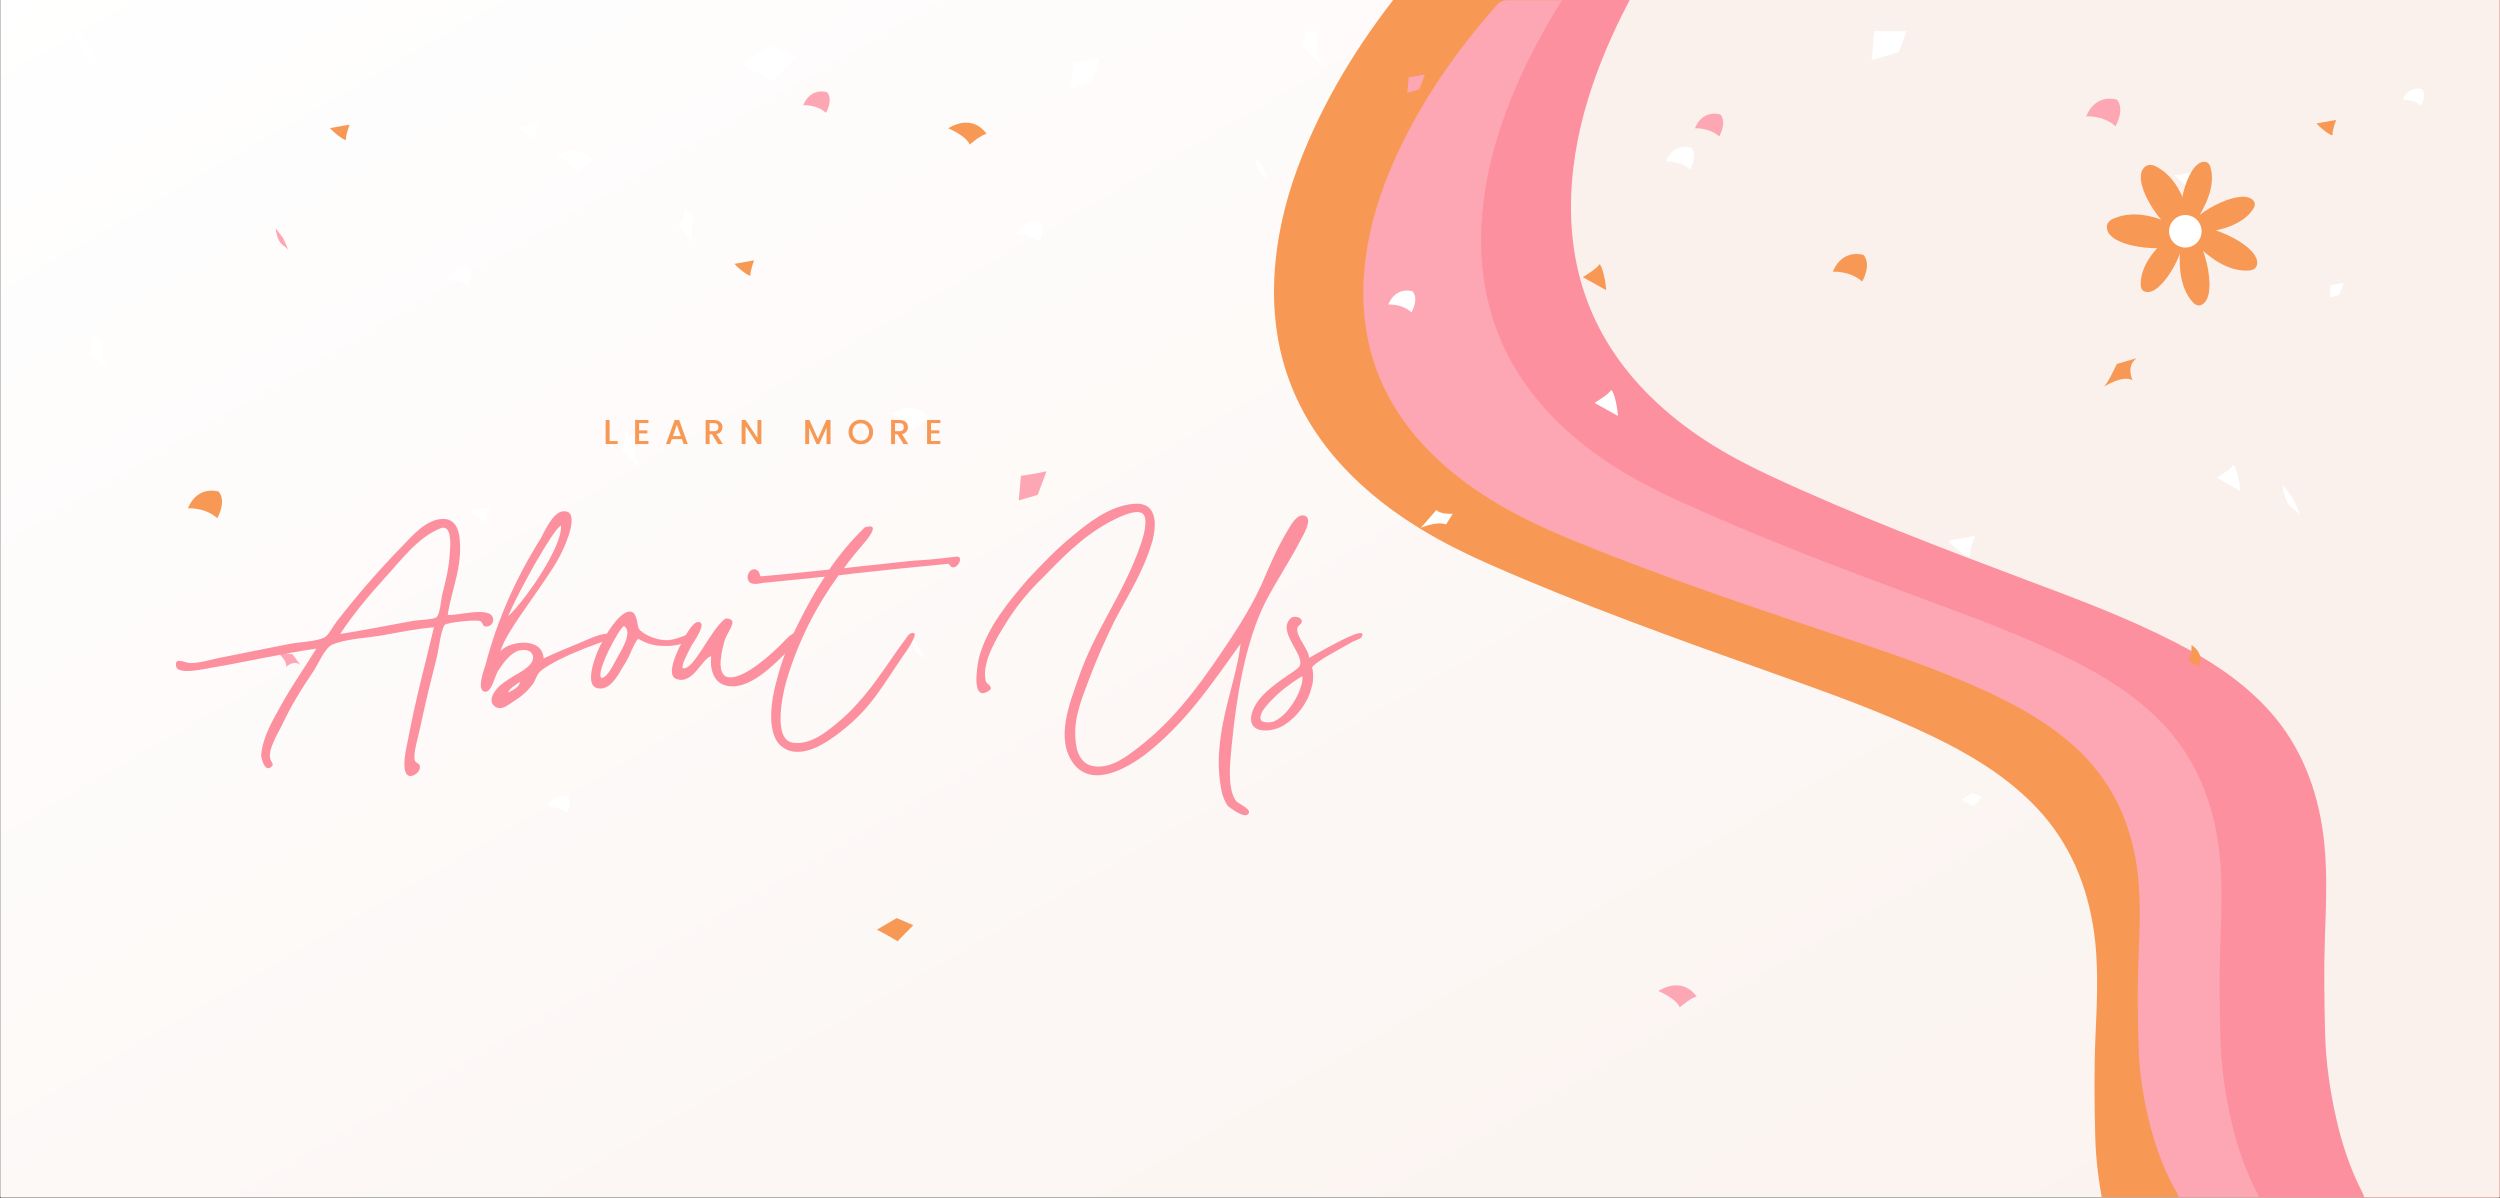
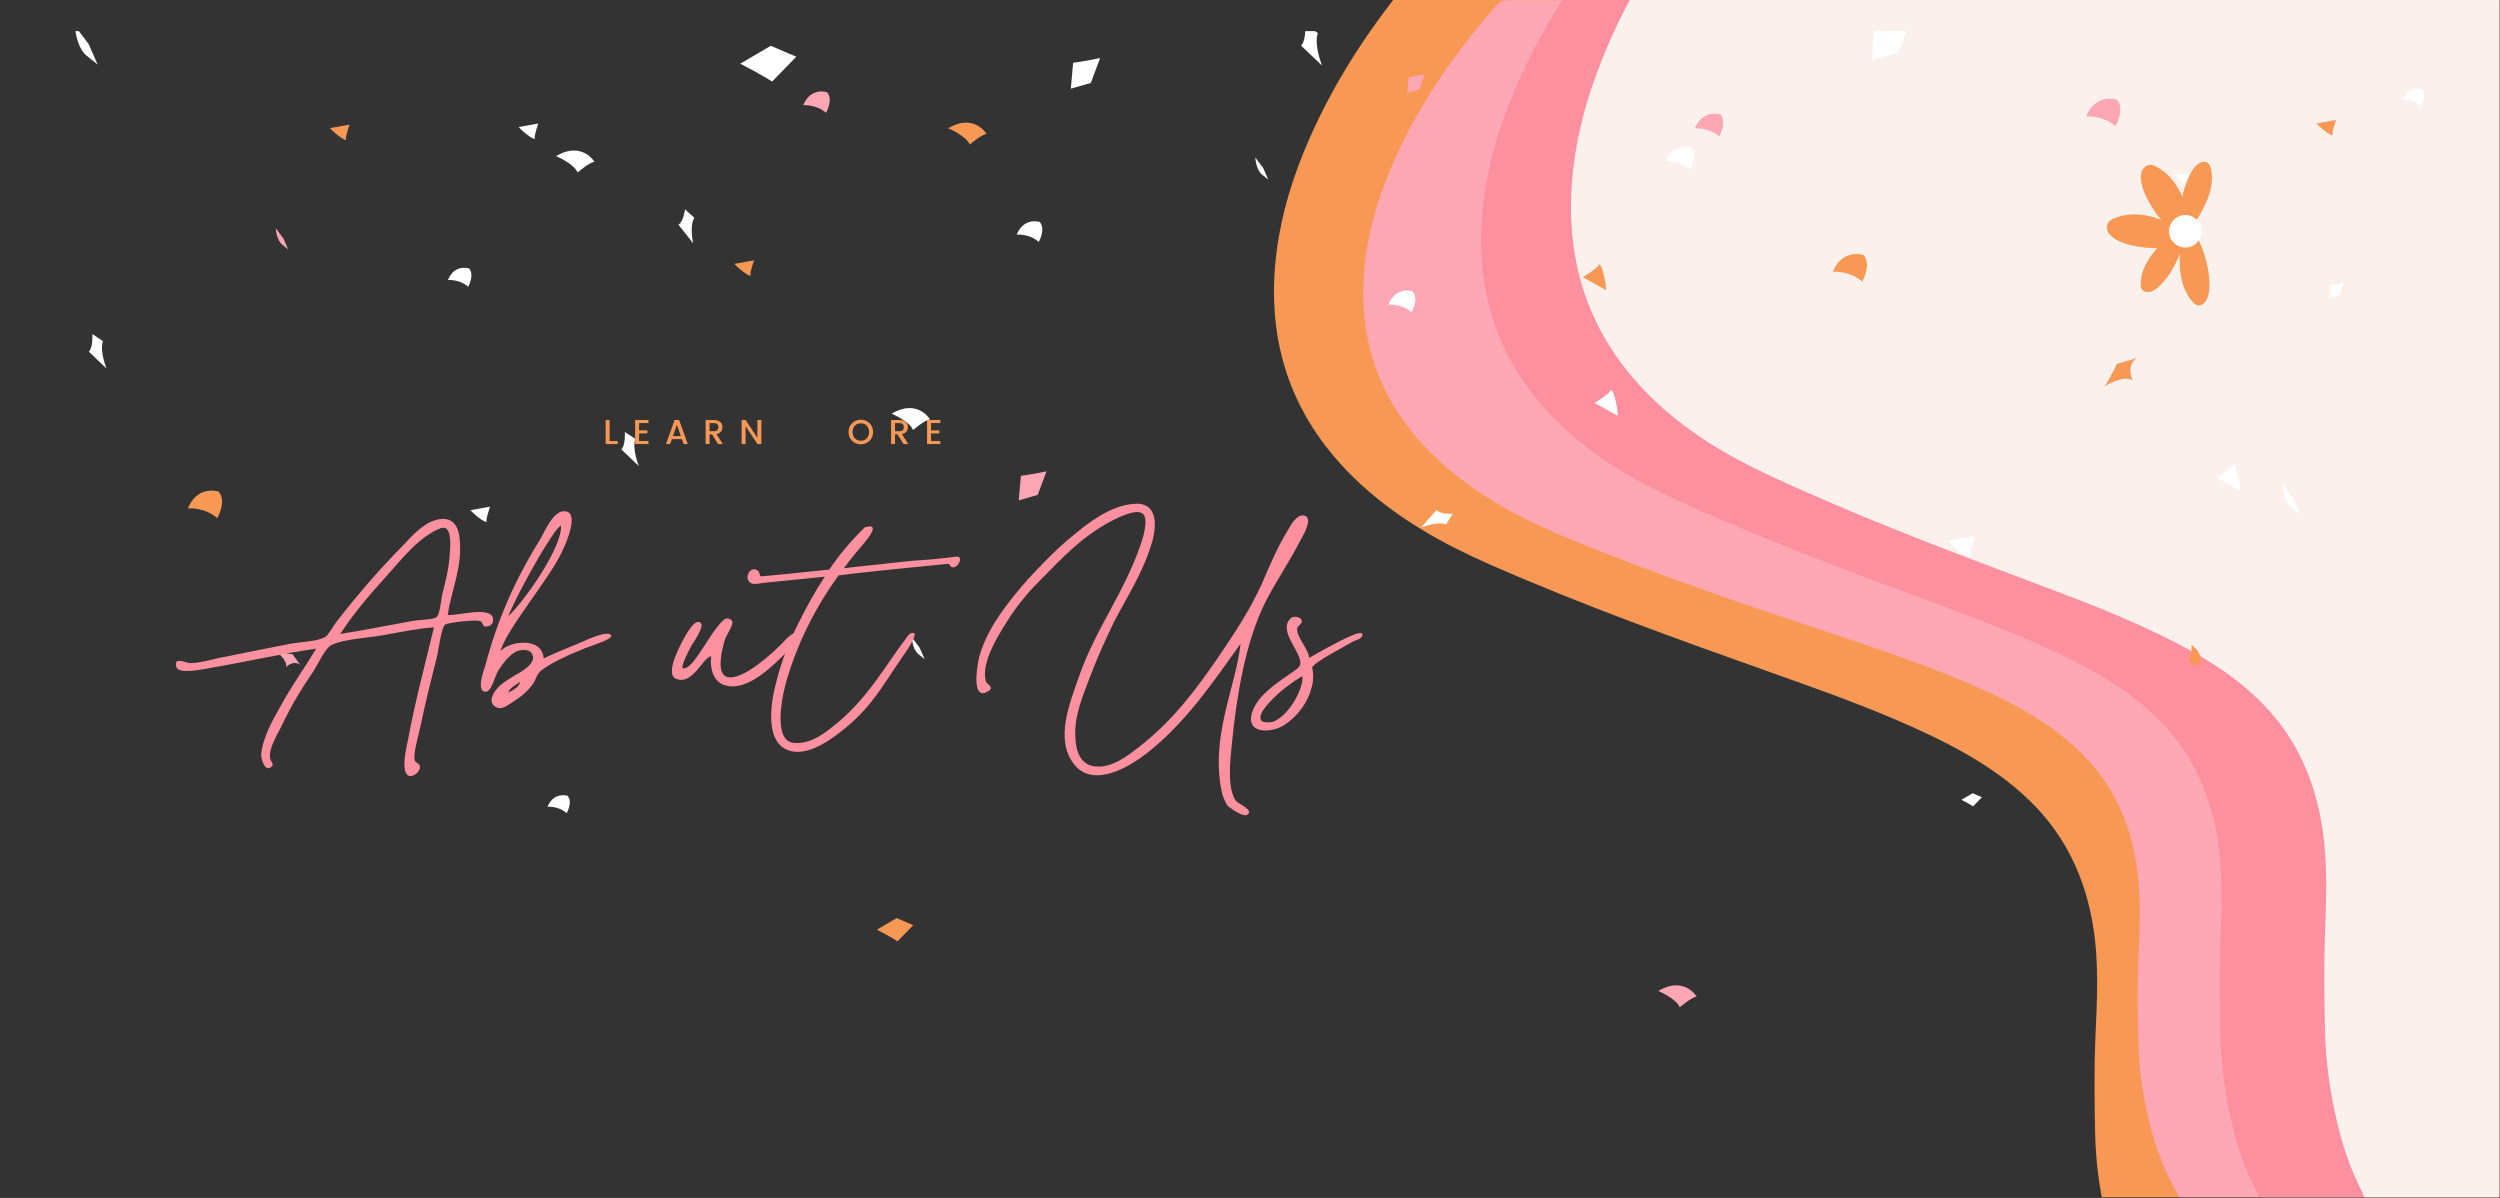
<svg xmlns="http://www.w3.org/2000/svg" width="2400" zoomAndPan="magnify" viewBox="0 0 1800 862.5" height="1150" preserveAspectRatio="xMidYMid meet" version="1.0">
  <rect x="0" y="0" width="1800" height="862.5" fill="#333333" stroke="none" />
  <defs>
    <g />
    <clipPath id="948cc96a25">
-       <path d="M 0.52 0 L 1799.477 0 L 1799.477 862 L 0.52 862 Z M 0.52 0 " clip-rule="nonzero" />
-     </clipPath>
+       </clipPath>
    <linearGradient x1="0.023" gradientTransform="matrix(1845.43, 0, 0, 1038.148, -22.809, -34.712)" y1="0.023" x2="0.926" gradientUnits="userSpaceOnUse" y2="0.926" id="4452f41889">
      <stop stop-opacity="1" stop-color="rgb(99.953%, 99.872%, 99.835%)" offset="0" />
      <stop stop-opacity="1" stop-color="rgb(99.924%, 99.794%, 99.734%)" offset="0.031" />
      <stop stop-opacity="1" stop-color="rgb(99.867%, 99.64%, 99.535%)" offset="0.062" />
      <stop stop-opacity="1" stop-color="rgb(99.811%, 99.484%, 99.335%)" offset="0.094" />
      <stop stop-opacity="1" stop-color="rgb(99.754%, 99.329%, 99.135%)" offset="0.125" />
      <stop stop-opacity="1" stop-color="rgb(99.698%, 99.174%, 98.933%)" offset="0.156" />
      <stop stop-opacity="1" stop-color="rgb(99.641%, 99.019%, 98.734%)" offset="0.188" />
      <stop stop-opacity="1" stop-color="rgb(99.586%, 98.863%, 98.534%)" offset="0.219" />
      <stop stop-opacity="1" stop-color="rgb(99.53%, 98.709%, 98.334%)" offset="0.25" />
      <stop stop-opacity="1" stop-color="rgb(99.474%, 98.553%, 98.132%)" offset="0.281" />
      <stop stop-opacity="1" stop-color="rgb(99.417%, 98.398%, 97.932%)" offset="0.312" />
      <stop stop-opacity="1" stop-color="rgb(99.361%, 98.244%, 97.733%)" offset="0.344" />
      <stop stop-opacity="1" stop-color="rgb(99.304%, 98.088%, 97.533%)" offset="0.375" />
      <stop stop-opacity="1" stop-color="rgb(99.248%, 97.932%, 97.331%)" offset="0.406" />
      <stop stop-opacity="1" stop-color="rgb(99.191%, 97.778%, 97.131%)" offset="0.438" />
      <stop stop-opacity="1" stop-color="rgb(99.135%, 97.623%, 96.931%)" offset="0.46" />
      <stop stop-opacity="1" stop-color="rgb(99.107%, 97.545%, 96.832%)" offset="0.469" />
      <stop stop-opacity="1" stop-color="rgb(99.078%, 97.467%, 96.732%)" offset="0.5" />
      <stop stop-opacity="1" stop-color="rgb(99.022%, 97.313%, 96.53%)" offset="0.531" />
      <stop stop-opacity="1" stop-color="rgb(98.965%, 97.157%, 96.33%)" offset="0.54" />
      <stop stop-opacity="1" stop-color="rgb(98.938%, 97.079%, 96.231%)" offset="0.562" />
      <stop stop-opacity="1" stop-color="rgb(98.909%, 97.002%, 96.13%)" offset="0.594" />
      <stop stop-opacity="1" stop-color="rgb(98.853%, 96.848%, 95.93%)" offset="0.625" />
      <stop stop-opacity="1" stop-color="rgb(98.796%, 96.692%, 95.729%)" offset="0.656" />
      <stop stop-opacity="1" stop-color="rgb(98.74%, 96.536%, 95.529%)" offset="0.688" />
      <stop stop-opacity="1" stop-color="rgb(98.683%, 96.382%, 95.329%)" offset="0.719" />
      <stop stop-opacity="1" stop-color="rgb(98.627%, 96.227%, 95.129%)" offset="0.75" />
      <stop stop-opacity="1" stop-color="rgb(98.57%, 96.071%, 94.93%)" offset="0.781" />
      <stop stop-opacity="1" stop-color="rgb(98.514%, 95.917%, 94.728%)" offset="0.812" />
      <stop stop-opacity="1" stop-color="rgb(98.457%, 95.761%, 94.528%)" offset="0.844" />
      <stop stop-opacity="1" stop-color="rgb(98.401%, 95.605%, 94.328%)" offset="0.875" />
      <stop stop-opacity="1" stop-color="rgb(98.344%, 95.451%, 94.128%)" offset="0.906" />
      <stop stop-opacity="1" stop-color="rgb(98.288%, 95.296%, 93.927%)" offset="0.938" />
      <stop stop-opacity="1" stop-color="rgb(98.232%, 95.14%, 93.727%)" offset="0.969" />
      <stop stop-opacity="1" stop-color="rgb(98.175%, 94.986%, 93.527%)" offset="1" />
    </linearGradient>
    <clipPath id="9208150b3f">
      <path d="M 917 0 L 1799.477 0 L 1799.477 862 L 917 862 Z M 917 0 " clip-rule="nonzero" />
    </clipPath>
    <clipPath id="01b84b9ac2">
      <path d="M 981 0 L 1799.477 0 L 1799.477 862 L 981 862 Z M 981 0 " clip-rule="nonzero" />
    </clipPath>
    <clipPath id="2d3ff7505b">
      <path d="M 1066 0 L 1799.477 0 L 1799.477 862 L 1066 862 Z M 1066 0 " clip-rule="nonzero" />
    </clipPath>
    <clipPath id="4397d59163">
      <path d="M 1131 0 L 1799.477 0 L 1799.477 862 L 1131 862 Z M 1131 0 " clip-rule="nonzero" />
    </clipPath>
    <clipPath id="7b9d333193">
      <path d="M 1193 709 L 1222 709 L 1222 725.762 L 1193 725.762 Z M 1193 709 " clip-rule="nonzero" />
    </clipPath>
    <clipPath id="30677d066a">
      <path d="M 54.312 22 L 71 22 L 71 47 L 54.312 47 Z M 54.312 22 " clip-rule="nonzero" />
    </clipPath>
    <clipPath id="3298cadb6d">
      <path d="M 1729 63 L 1745.332 63 L 1745.332 77 L 1729 77 Z M 1729 63 " clip-rule="nonzero" />
    </clipPath>
  </defs>
  <g clip-path="url(#948cc96a25)">
    <path fill="#ffffff" d="M 0.52 0 L 1799.477 0 L 1799.477 869.496 L 0.52 869.496 Z M 0.52 0 " fill-opacity="1" fill-rule="nonzero" />
    <path fill="#ffffff" d="M 0.52 0 L 1799.477 0 L 1799.477 862 L 0.52 862 Z M 0.52 0 " fill-opacity="1" fill-rule="nonzero" />
    <path fill="#ffffff" d="M 0.52 0 L 1799.477 0 L 1799.477 862 L 0.52 862 Z M 0.52 0 " fill-opacity="1" fill-rule="nonzero" />
    <path fill="url(#4452f41889)" d="M 0.52 0 L 0.52 862 L 1799.477 862 L 1799.477 0 Z M 0.52 0 " fill-rule="nonzero" />
  </g>
  <g clip-path="url(#9208150b3f)">
    <path fill="#f79955" d="M 2222.973 -19.82 L 2218.398 940.953 L 1538.762 937.715 C 1538.391 936.711 1538.129 935.633 1537.609 934.703 C 1528.203 917.637 1521.66 899.375 1517.125 880.297 C 1512.18 859.621 1509.02 838.609 1508.535 817.301 C 1508.016 794.094 1507.715 770.812 1508.684 747.645 C 1509.836 720.496 1511.434 693.461 1506.973 666.5 C 1501.246 631.727 1487.008 601.715 1462.355 577.469 C 1441.461 556.902 1416.922 542.438 1391.152 530.051 C 1353.637 511.98 1314.559 498.219 1275.559 484.348 C 1207.367 460.137 1139.25 435.703 1072.77 406.473 C 1038.789 391.523 1006.516 373.598 978.703 347.715 C 930.887 303.199 910.586 247.715 919.211 180.848 C 922.781 153.105 931.035 126.777 942.117 101.375 C 961.785 56.082 988.816 15.953 1020.195 -21.086 C 1022.801 -24.172 1025.328 -25.398 1029.23 -25.398 C 1425.176 -23.43 1821.117 -21.531 2217.059 -19.637 C 2219.031 -19.637 2221 -19.746 2222.973 -19.82 Z M 2222.973 -19.82 " fill-opacity="1" fill-rule="nonzero" />
  </g>
  <g clip-path="url(#01b84b9ac2)">
    <path fill="#fea7b4" d="M 2207.316 0 L 2207.316 862 L 1568.77 862 C 1568.395 861.109 1568.172 860.141 1567.691 859.324 C 1558.766 844.039 1552.559 827.676 1548.168 810.566 C 1543.449 792.047 1540.363 773.191 1539.805 754.078 C 1539.211 733.254 1538.836 712.391 1539.656 691.562 C 1540.621 667.203 1541.996 642.957 1537.684 618.785 C 1532.145 587.582 1518.648 560.734 1495.371 539.125 C 1475.629 520.754 1452.504 507.887 1428.262 496.879 C 1392.938 480.816 1356.164 468.652 1319.43 456.383 C 1255.258 434.961 1191.156 413.316 1128.543 387.395 C 1096.566 374.121 1066.152 358.164 1039.902 335.07 C 994.801 295.391 975.469 245.668 983.277 185.648 C 986.512 160.766 994.168 137.078 1004.434 114.281 C 1022.762 73.559 1047.973 37.449 1077.27 4.09 C 1079.688 1.301 1082.066 0.188 1085.746 0.188 C 1457.746 0.262 1829.742 0.262 2201.742 0.262 C 2203.602 0.262 2205.457 0.148 2207.281 0.074 Z M 2207.316 0 " fill-opacity="1" fill-rule="nonzero" />
  </g>
  <g clip-path="url(#2d3ff7505b)">
    <path fill="#fd909e" d="M 2235.168 -50.242 L 2235.168 862 L 1626.289 862 C 1625.953 861.035 1625.691 860.027 1625.246 859.137 C 1616.73 842.996 1610.82 825.668 1606.656 807.555 C 1602.156 787.957 1599.219 767.988 1598.699 747.758 C 1598.141 725.703 1597.77 703.613 1598.551 681.598 C 1599.441 655.824 1600.781 630.129 1596.691 604.543 C 1591.41 571.555 1578.508 543.105 1556.348 520.234 C 1537.535 500.82 1515.488 487.176 1492.359 475.535 C 1458.676 458.539 1423.613 445.633 1388.59 432.691 C 1327.387 410.008 1266.262 387.137 1206.586 359.691 C 1176.098 345.672 1147.098 328.75 1122.035 304.316 C 1079.016 262.332 1060.574 209.707 1068.012 146.188 C 1071.098 119.824 1078.387 94.793 1088.164 70.66 C 1105.641 27.559 1129.656 -10.637 1157.617 -45.965 C 1159.922 -48.902 1162.191 -50.094 1165.688 -50.094 C 1520.395 -50.02 1875.105 -50.02 2229.812 -50.02 C 2231.559 -50.02 2233.344 -50.168 2235.094 -50.242 Z M 2235.168 -50.242 " fill-opacity="1" fill-rule="nonzero" />
  </g>
  <g clip-path="url(#4397d59163)">
    <path fill="#faf1ed" d="M 2323.359 -81.852 L 2323.359 862 L 1702.211 862 C 1701.875 860.996 1701.617 859.953 1701.133 859.062 C 1692.469 842.328 1686.41 824.441 1682.172 805.695 C 1677.559 785.391 1674.586 764.75 1674.066 743.852 C 1673.508 721.055 1673.137 698.184 1673.918 675.422 C 1674.848 648.758 1676.184 622.168 1672.02 595.727 C 1666.629 561.59 1653.504 532.172 1630.859 508.484 C 1611.676 488.402 1589.18 474.305 1565.609 462.219 C 1531.254 444.629 1495.484 431.277 1459.754 417.891 C 1397.324 394.426 1334.973 370.734 1274.07 342.359 C 1242.949 327.855 1213.391 310.379 1187.848 285.051 C 1143.973 241.578 1125.16 187.172 1132.746 121.422 C 1135.906 94.164 1143.34 68.242 1153.305 43.25 C 1171.113 -1.34 1195.656 -40.871 1224.137 -77.426 C 1226.516 -80.477 1228.82 -81.703 1232.391 -81.703 C 1594.273 -81.629 1956.121 -81.629 2318.008 -81.629 C 2319.793 -81.629 2321.613 -81.777 2323.398 -81.852 Z M 2323.359 -81.852 " fill-opacity="1" fill-rule="nonzero" />
  </g>
  <g clip-path="url(#7b9d333193)">
    <path fill="#fea7b4" d="M 1193.922 713.48 C 1193.922 713.48 1207.066 719.031 1209.414 725.258 C 1209.414 725.258 1218.32 717.633 1221.613 717.633 C 1221.613 717.633 1212.684 702.402 1193.922 713.48 Z M 1193.922 713.48 " fill-opacity="1" fill-rule="nonzero" />
  </g>
  <path fill="#f79955" d="M 1524.098 262.059 C 1516.949 277.105 1514.875 278.461 1514.875 278.461 C 1514.875 278.461 1528.312 269.641 1535.484 273.812 C 1535.484 273.812 1530.41 263.816 1538.348 257.883 Z M 1524.098 262.059 " fill-opacity="1" fill-rule="nonzero" />
  <path fill="#ffffff" d="M 66.492 240.535 C 66.492 240.535 67.121 250.055 63.965 253.238 L 76.66 265.309 C 76.66 265.309 71.586 252.605 74.113 245.609 Z M 66.492 240.535 " fill-opacity="1" fill-rule="nonzero" />
  <path fill="#ffffff" d="M 408.664 572.988 C 408.664 572.988 398.832 569.715 394.23 580.859 C 394.23 580.859 402.102 580.207 408.012 585.441 C 408.012 585.441 412.586 577.566 408.664 572.988 Z M 408.664 572.988 " fill-opacity="1" fill-rule="nonzero" />
  <path fill="#ffffff" d="M 337.723 193.289 C 337.723 193.289 327.328 189.816 322.5 201.594 C 322.5 201.594 330.801 200.891 337.047 206.441 C 337.047 206.441 341.895 198.141 337.746 193.289 Z M 337.723 193.289 " fill-opacity="1" fill-rule="nonzero" />
  <path fill="#fea7b4" d="M 753.496 339.355 C 741.207 341.949 735.051 342.559 735.051 342.559 L 733.496 360.27 L 747.16 356.324 L 753.477 339.355 Z M 753.496 339.355 " fill-opacity="1" fill-rule="nonzero" />
  <path fill="#ffffff" d="M 1412.203 575.852 C 1417.953 578.809 1420.594 580.566 1420.594 580.566 L 1426.973 574.023 L 1420.254 571.137 Z M 1412.203 575.852 " fill-opacity="1" fill-rule="nonzero" />
  <path fill="#ffffff" d="M 641.922 297.844 C 641.922 297.844 655.066 303.391 657.414 309.621 C 657.414 309.621 666.344 301.992 669.613 301.992 C 669.613 301.992 660.684 286.742 641.922 297.844 Z M 641.922 297.844 " fill-opacity="1" fill-rule="nonzero" />
  <path fill="#f79955" d="M 237.578 92.234 L 251.672 89.707 C 251.672 89.707 248.648 98.281 249.145 100.289 C 249.641 102.297 242.086 97.266 237.555 92.234 Z M 237.578 92.234 " fill-opacity="1" fill-rule="nonzero" />
  <path fill="#ffffff" d="M 1045.926 369.906 C 1045.926 369.906 1037.109 370.469 1034.223 367.219 L 1022.969 380.012 C 1022.969 380.012 1034.742 374.961 1041.191 377.598 L 1045.949 369.906 Z M 1045.926 369.906 " fill-opacity="1" fill-rule="nonzero" />
  <path fill="#ffffff" d="M 1402.531 389.375 L 1421.922 385.902 C 1421.922 385.902 1417.773 397.68 1418.473 400.453 C 1419.172 403.23 1408.777 396.305 1402.551 389.375 Z M 1402.531 389.375 " fill-opacity="1" fill-rule="nonzero" />
  <path fill="#fea7b4" d="M 1524.164 71.723 C 1524.164 71.723 1509.055 66.691 1502.02 83.816 C 1502.02 83.816 1514.105 82.801 1523.172 90.879 C 1523.172 90.879 1530.207 78.785 1524.188 71.723 Z M 1524.164 71.723 " fill-opacity="1" fill-rule="nonzero" />
  <path fill="#ffffff" d="M 1164.875 299.445 L 1148.055 290.082 C 1148.055 290.082 1158.473 283.742 1159.668 281.215 C 1160.863 278.688 1164.449 290.352 1164.875 299.445 Z M 1164.875 299.445 " fill-opacity="1" fill-rule="nonzero" />
  <path fill="#ffffff" d="M 792.082 41.785 C 779.113 44.516 772.645 45.168 772.645 45.168 L 770.996 63.852 L 785.406 59.699 L 792.082 41.809 Z M 792.082 41.785 " fill-opacity="1" fill-rule="nonzero" />
  <path fill="#ffffff" d="M 1643.453 348.898 C 1643.453 348.898 1644.016 360.676 1650.016 365.484 L 1656.035 370.312 L 1651.121 359.074 Z M 1643.453 348.898 " fill-opacity="1" fill-rule="nonzero" />
  <path fill="#fea7b4" d="M 198.566 164.434 C 198.566 164.434 198.949 172.758 203.211 176.164 L 207.473 179.57 L 204 171.629 L 198.59 164.434 Z M 198.566 164.434 " fill-opacity="1" fill-rule="nonzero" />
  <path fill="#ffffff" d="M 338.738 367.312 L 352.832 364.785 C 352.832 364.785 349.809 373.355 350.305 375.367 C 350.801 377.375 343.246 372.344 338.715 367.312 Z M 338.738 367.312 " fill-opacity="1" fill-rule="nonzero" />
  <path fill="#f79955" d="M 1341.781 183.566 C 1341.781 183.566 1326.672 178.535 1319.613 195.656 C 1319.613 195.656 1331.699 194.645 1340.766 202.719 C 1340.766 202.719 1347.824 190.625 1341.781 183.566 Z M 1341.781 183.566 " fill-opacity="1" fill-rule="nonzero" />
  <path fill="#ffffff" d="M 1217.711 106.223 C 1217.711 106.223 1205.195 102.047 1199.355 116.238 C 1199.355 116.238 1209.367 115.406 1216.875 122.082 C 1216.875 122.082 1222.715 112.066 1217.711 106.223 Z M 1217.711 106.223 " fill-opacity="1" fill-rule="nonzero" />
  <path fill="#ffffff" d="M 903.816 113.418 C 903.816 113.418 904.223 122.172 908.688 125.738 L 913.152 129.324 L 909.5 120.977 Z M 903.816 113.418 " fill-opacity="1" fill-rule="nonzero" />
  <path fill="#ffffff" d="M 400.344 112.402 C 400.344 112.402 413.488 117.953 415.836 124.18 C 415.836 124.18 424.742 116.555 428.035 116.555 C 428.035 116.555 419.105 101.324 400.344 112.402 Z M 400.344 112.402 " fill-opacity="1" fill-rule="nonzero" />
  <path fill="#ffffff" d="M 1349.469 22.426 L 1347.645 43.227 L 1366.992 37.656 L 1372.672 22.426 Z M 1349.469 22.426 " fill-opacity="1" fill-rule="nonzero" />
  <path fill="#f79955" d="M 528.809 189.973 L 542.902 187.445 C 542.902 187.445 539.883 196.02 540.379 198.027 C 540.875 200.035 533.32 195.004 528.789 189.973 Z M 528.809 189.973 " fill-opacity="1" fill-rule="nonzero" />
  <path fill="#ffffff" d="M 748.648 159.828 C 748.648 159.828 737.328 156.062 732.031 168.898 C 732.031 168.898 741.094 168.133 747.883 174.18 C 747.883 174.18 753.16 165.109 748.625 159.828 Z M 748.648 159.828 " fill-opacity="1" fill-rule="nonzero" />
  <path fill="#f79955" d="M 157.434 353.93 C 157.434 353.93 142.328 348.898 135.27 366.023 C 135.27 366.023 147.355 365.008 156.422 373.086 C 156.422 373.086 163.48 360.992 157.434 353.93 Z M 157.434 353.93 " fill-opacity="1" fill-rule="nonzero" />
  <path fill="#ffffff" d="M 533.004 45.844 C 548.676 53.945 555.914 58.73 555.914 58.73 L 573.324 40.836 L 554.945 32.984 Z M 533.004 45.844 " fill-opacity="1" fill-rule="nonzero" />
  <path fill="#ffffff" d="M 1612.875 353.391 L 1596.055 344.027 C 1596.055 344.027 1606.473 337.688 1607.668 335.16 C 1608.863 332.633 1612.445 344.297 1612.875 353.391 Z M 1612.875 353.391 " fill-opacity="1" fill-rule="nonzero" />
  <path fill="#ffffff" d="M 373.465 91.465 L 387.559 88.938 C 387.559 88.938 384.535 97.512 385.031 99.52 C 385.527 101.527 377.973 96.496 373.441 91.465 Z M 373.465 91.465 " fill-opacity="1" fill-rule="nonzero" />
  <g clip-path="url(#30677d066a)">
    <path fill="#ffffff" d="M 56.816 22.426 L 54.312 22.426 C 55.059 27.414 57.109 35.895 62.453 40.184 L 70.301 46.453 L 63.875 31.789 Z M 56.816 22.426 " fill-opacity="1" fill-rule="nonzero" />
  </g>
  <path fill="#ffffff" d="M 449.887 310.996 C 449.887 310.996 450.516 320.449 447.359 323.586 L 459.941 335.543 C 459.941 335.543 454.914 322.953 457.418 316.027 L 449.863 310.996 Z M 449.887 310.996 " fill-opacity="1" fill-rule="nonzero" />
  <path fill="#ffffff" d="M 1565.746 126.281 L 1579.84 123.754 C 1579.84 123.754 1576.816 132.328 1577.316 134.336 C 1577.809 136.344 1570.277 131.312 1565.723 126.281 Z M 1565.746 126.281 " fill-opacity="1" fill-rule="nonzero" />
  <path fill="#ffffff" d="M 1687.562 203.621 C 1681.316 204.93 1678.18 205.246 1678.18 205.246 L 1677.391 214.25 L 1684.336 212.242 L 1687.539 203.602 Z M 1687.562 203.621 " fill-opacity="1" fill-rule="nonzero" />
  <path fill="#f79955" d="M 631.391 669.371 C 641.559 674.629 646.25 677.742 646.25 677.742 L 657.547 666.125 L 645.617 661.023 L 631.367 669.371 Z M 631.391 669.371 " fill-opacity="1" fill-rule="nonzero" />
  <path fill="#ffffff" d="M 656.422 458.711 C 656.422 458.711 656.824 467.465 661.289 471.027 L 665.758 474.617 L 662.102 466.27 L 656.398 458.711 Z M 656.422 458.711 " fill-opacity="1" fill-rule="nonzero" />
  <path fill="#f79955" d="M 682.668 92.324 C 682.668 92.324 695.816 97.875 698.16 104.102 C 698.16 104.102 707.09 96.477 710.359 96.477 C 710.359 96.477 701.43 81.246 682.668 92.324 Z M 682.668 92.324 " fill-opacity="1" fill-rule="nonzero" />
  <path fill="#f79955" d="M 1577.922 464.371 C 1577.922 464.371 1578.195 472.945 1575.398 475.789 C 1575.398 475.789 1581.781 478.746 1582.613 480.551 C 1582.613 480.551 1588.68 471.863 1577.922 464.395 Z M 1577.922 464.371 " fill-opacity="1" fill-rule="nonzero" />
  <path fill="#f79955" d="M 1667.875 88.871 L 1681.969 86.344 C 1681.969 86.344 1678.945 94.918 1679.465 96.926 C 1679.961 98.934 1672.406 93.902 1667.875 88.871 Z M 1667.875 88.871 " fill-opacity="1" fill-rule="nonzero" />
  <g clip-path="url(#3298cadb6d)">
    <path fill="#ffffff" d="M 1743.801 64.277 C 1743.801 64.277 1734.352 61.121 1729.953 71.836 C 1729.953 71.836 1737.508 71.207 1743.168 76.238 C 1743.168 76.238 1747.59 68.68 1743.801 64.277 Z M 1743.801 64.277 " fill-opacity="1" fill-rule="nonzero" />
  </g>
  <path fill="#fea7b4" d="M 1238.684 82.395 C 1238.684 82.395 1226.168 78.223 1220.328 92.414 C 1220.328 92.414 1230.34 91.578 1237.848 98.258 C 1237.848 98.258 1243.688 88.238 1238.684 82.395 Z M 1238.684 82.395 " fill-opacity="1" fill-rule="nonzero" />
  <path fill="#fea7b4" d="M 210.562 470.984 C 200.145 469.969 198.906 469.02 198.906 469.02 C 198.906 469.02 206.977 475.113 206.055 480.234 C 206.055 480.234 210.879 475.113 216.086 478.543 Z M 210.562 470.984 " fill-opacity="1" fill-rule="nonzero" />
  <path fill="#fea7b4" d="M 1025.855 53.629 C 1018.121 55.254 1014.289 55.637 1014.289 55.637 L 1013.316 66.762 L 1021.91 64.277 L 1025.879 53.605 Z M 1025.855 53.629 " fill-opacity="1" fill-rule="nonzero" />
  <path fill="#f79955" d="M 1156.441 208.926 L 1139.621 199.562 C 1139.621 199.562 1150.039 193.223 1151.234 190.695 C 1152.406 188.168 1155.992 199.832 1156.441 208.926 Z M 1156.441 208.926 " fill-opacity="1" fill-rule="nonzero" />
  <path fill="#ffffff" d="M 1017.062 209.738 C 1017.062 209.738 1005.133 205.766 999.586 219.281 C 999.586 219.281 1009.125 218.492 1016.273 224.852 C 1016.273 224.852 1021.844 215.309 1017.062 209.758 Z M 1017.062 209.738 " fill-opacity="1" fill-rule="nonzero" />
  <path fill="#ffffff" d="M 493.203 150.758 C 493.203 150.758 492.188 159.535 488.492 161.816 L 499.09 175.172 C 499.09 175.172 496.203 162.672 499.945 156.805 L 493.227 150.758 Z M 493.203 150.758 " fill-opacity="1" fill-rule="nonzero" />
  <path fill="#ffffff" d="M 948.848 23.801 L 946.773 22.426 L 939.781 22.426 C 939.602 26.012 938.926 30.707 936.762 32.871 L 951.871 47.223 C 951.871 47.223 945.824 32.105 948.848 23.801 Z M 948.848 23.801 " fill-opacity="1" fill-rule="nonzero" />
  <path fill="#fea7b4" d="M 595.492 66.379 C 595.492 66.379 583.766 62.473 578.309 75.762 C 578.309 75.762 587.688 74.973 594.723 81.246 C 594.723 81.246 600.203 71.859 595.512 66.398 Z M 595.492 66.379 " fill-opacity="1" fill-rule="nonzero" />
  <path fill="#f79955" d="M 1563.973 166.523 C 1554.969 158.801 1544.434 143.934 1541.961 132.332 C 1541.215 129.594 1541.16 126.844 1541.801 124.082 C 1542.582 121.41 1544.805 118.992 1547.547 118.711 C 1549.383 118.656 1551.094 119.102 1552.668 120.051 C 1560.023 123.844 1565.676 130.461 1569.469 137.801 C 1573.262 145.141 1575.473 153.203 1577.363 161.273 Z M 1563.973 166.523 " fill-opacity="1" fill-rule="nonzero" />
  <path fill="#f79955" d="M 1565.355 177.742 C 1553.68 179.852 1535.488 178.621 1524.922 173.223 C 1522.32 172.074 1520.152 170.379 1518.41 168.133 C 1516.859 165.844 1516.336 162.613 1517.859 160.293 C 1518.984 158.844 1520.414 157.82 1522.152 157.223 C 1529.746 153.914 1538.422 153.742 1546.535 155.414 C 1554.648 157.082 1562.285 160.422 1569.719 164.074 Z M 1565.355 177.742 " fill-opacity="1" fill-rule="nonzero" />
  <path fill="#f79955" d="M 1571.688 175.613 C 1569.539 185.094 1562.625 198.902 1554.879 205.922 C 1553.125 207.703 1551.074 209.039 1548.734 209.922 C 1546.414 210.652 1543.734 210.344 1542.371 208.652 C 1541.566 207.441 1541.211 206.105 1541.301 204.652 C 1541.211 198.055 1543.875 191.305 1547.875 185.383 C 1551.879 179.461 1557.02 174.281 1562.324 169.312 Z M 1571.688 175.613 " fill-opacity="1" fill-rule="nonzero" />
  <path fill="#f79955" d="M 1569.777 156.652 C 1569.426 146.934 1572.59 131.812 1578.254 123.062 C 1579.5 120.906 1581.141 119.109 1583.176 117.672 C 1585.238 116.371 1587.938 115.98 1589.66 117.273 C 1590.723 118.242 1591.387 119.43 1591.66 120.844 C 1593.461 127.16 1592.582 134.383 1590.258 141.121 C 1587.938 147.863 1584.297 154.223 1580.434 160.352 Z M 1569.777 156.652 " fill-opacity="1" fill-rule="nonzero" />
  <path fill="#f79955" d="M 1582.246 171.492 C 1587.387 180.805 1591.809 197.133 1590.648 208.492 C 1590.5 211.223 1589.797 213.805 1588.539 216.234 C 1587.18 218.543 1584.758 220.234 1582.457 219.895 C 1580.93 219.5 1579.676 218.684 1578.703 217.445 C 1573.832 212.184 1571.117 204.691 1570.027 196.965 C 1568.938 189.234 1569.379 181.184 1570.027 173.234 Z M 1582.246 171.492 " fill-opacity="1" fill-rule="nonzero" />
-   <path fill="#f79955" d="M 1585.648 163.414 C 1596.281 165.113 1611.922 171.754 1620.035 179.734 C 1622.07 181.547 1623.613 183.711 1624.668 186.223 C 1625.57 188.734 1625.34 191.723 1623.52 193.305 C 1622.215 194.262 1620.754 194.742 1619.137 194.754 C 1611.832 195.352 1604.219 192.852 1597.473 188.914 C 1590.73 184.973 1584.758 179.613 1579.023 174.133 Z M 1585.648 163.414 " fill-opacity="1" fill-rule="nonzero" />
-   <path fill="#f79955" d="M 1580.664 157.312 C 1587.828 150.742 1601.375 143.312 1611.684 141.934 C 1614.129 141.48 1616.562 141.559 1618.977 142.172 C 1621.309 142.902 1623.359 144.691 1623.488 146.844 C 1623.457 148.285 1623 149.574 1622.109 150.711 C 1618.504 156.223 1612.441 160.223 1605.809 162.824 C 1599.176 165.422 1591.969 166.754 1584.797 167.824 Z M 1580.664 157.312 " fill-opacity="1" fill-rule="nonzero" />
  <path fill="#ffffff" d="M 1585.156 166.523 C 1585.156 167.293 1585.082 168.055 1584.93 168.809 C 1584.781 169.562 1584.559 170.293 1584.266 171.004 C 1583.969 171.715 1583.609 172.391 1583.184 173.027 C 1582.754 173.668 1582.27 174.258 1581.727 174.805 C 1581.18 175.348 1580.59 175.832 1579.949 176.258 C 1579.309 176.688 1578.633 177.047 1577.922 177.34 C 1577.215 177.637 1576.48 177.859 1575.727 178.008 C 1574.973 178.156 1574.211 178.234 1573.441 178.234 C 1572.672 178.234 1571.91 178.156 1571.152 178.008 C 1570.398 177.859 1569.668 177.637 1568.957 177.34 C 1568.246 177.047 1567.57 176.688 1566.93 176.258 C 1566.289 175.832 1565.699 175.348 1565.156 174.805 C 1564.609 174.258 1564.125 173.668 1563.699 173.027 C 1563.27 172.391 1562.91 171.715 1562.613 171.004 C 1562.32 170.293 1562.098 169.562 1561.949 168.809 C 1561.797 168.055 1561.723 167.293 1561.723 166.523 C 1561.723 165.754 1561.797 164.992 1561.949 164.238 C 1562.098 163.484 1562.32 162.75 1562.613 162.043 C 1562.91 161.332 1563.27 160.656 1563.699 160.016 C 1564.125 159.379 1564.609 158.785 1565.156 158.242 C 1565.699 157.699 1566.289 157.215 1566.93 156.785 C 1567.57 156.359 1568.246 156 1568.957 155.703 C 1569.668 155.41 1570.398 155.188 1571.152 155.039 C 1571.91 154.887 1572.672 154.812 1573.441 154.812 C 1574.211 154.812 1574.973 154.887 1575.727 155.039 C 1576.48 155.188 1577.215 155.41 1577.922 155.703 C 1578.633 156 1579.309 156.359 1579.949 156.785 C 1580.59 157.215 1581.18 157.699 1581.727 158.242 C 1582.27 158.785 1582.754 159.379 1583.184 160.016 C 1583.609 160.656 1583.969 161.332 1584.266 162.043 C 1584.559 162.75 1584.781 163.484 1584.93 164.238 C 1585.082 164.992 1585.156 165.754 1585.156 166.523 Z M 1585.156 166.523 " fill-opacity="1" fill-rule="nonzero" />
  <g fill="#fd909e" fill-opacity="1">
    <g transform="translate(146.133, 574.161)">
      <g>
        <path d="M 149.359 -15.352 C 151.598 -15.352 157.035 -18.23 156.074 -23.027 C 155.754 -24.309 153.195 -24.945 152.555 -26.547 C 150.957 -31.023 155.434 -45.094 156.715 -51.812 C 160.23 -68.441 164.07 -84.113 168.227 -100.426 C 169.508 -104.582 171.426 -122.172 174.305 -124.41 C 176.543 -126.012 196.691 -128.25 199.57 -126.969 C 201.488 -126.332 201.168 -123.453 203.09 -123.133 C 207.566 -122.492 209.484 -126.332 208.844 -128.891 C 207.246 -138.164 182.621 -130.488 176.223 -131.449 C 179.102 -150.316 186.777 -165.348 184.859 -185.816 C 184.219 -193.812 181.02 -200.852 172.387 -200.531 C 160.551 -200.211 149.996 -187.738 143.602 -181.02 C 126.332 -163.43 110.98 -145.52 96.266 -126.652 C 93.707 -123.453 90.512 -116.734 87.312 -115.137 C 81.555 -112.258 70.043 -111.938 63.004 -110.66 C 46.055 -107.461 31.023 -104.262 14.711 -101.066 C 8.637 -100.105 -4.156 -95.949 -10.555 -96.906 C -13.113 -97.227 -21.109 -101.383 -19.191 -94.027 C -17.59 -88.273 0.641 -92.43 6.078 -93.391 C 32.301 -97.867 56.93 -103.625 81.555 -107.141 C 73.238 -93.391 63.965 -80.598 55.969 -65.883 C 50.531 -55.969 43.176 -44.137 41.898 -30.703 C 41.898 -27.824 44.777 -16.949 49.895 -22.707 C 51.172 -24.309 48.293 -26.227 48.293 -28.785 C 47.336 -35.18 53.41 -45.094 56.609 -51.492 C 63.324 -65.883 71 -78.355 79.957 -91.469 C 83.156 -96.586 87.953 -107.781 93.07 -110.02 C 102.664 -114.176 118.016 -114.816 129.211 -116.734 C 141.684 -118.977 153.836 -121.535 166.309 -122.492 C 159.914 -95.629 153.195 -71 147.758 -42.219 C 147.121 -38.379 141.043 -15.992 149.359 -15.352 Z M 98.824 -117.695 C 107.781 -131.449 118.977 -144.879 131.449 -158.633 C 142.641 -170.785 154.797 -187.418 171.105 -193.812 C 178.461 -196.691 178.461 -184.219 177.824 -177.504 C 177.184 -164.711 174.945 -157.035 172.066 -145.199 C 171.426 -141.363 170.465 -131.77 168.227 -129.848 C 165.988 -127.93 155.113 -127.93 150.316 -126.969 C 132.406 -123.773 117.055 -120.574 98.824 -117.695 Z M 98.824 -117.695 " />
      </g>
    </g>
  </g>
  <g fill="#fd909e" fill-opacity="1">
    <g transform="translate(345.373, 574.161)">
      <g>
        <path d="M 10.875 -65.562 C 15.672 -62.047 20.469 -66.844 23.348 -68.441 C 30.062 -72.602 34.543 -76.438 38.699 -82.195 C 40.297 -84.754 41.258 -89.23 44.777 -91.789 C 51.172 -96.586 63.004 -102.344 72.922 -106.184 C 78.039 -108.742 97.867 -114.176 94.348 -117.055 C 91.148 -120.574 73.879 -111.938 71.32 -110.98 C 62.688 -107.461 53.41 -103.625 46.055 -100.105 C 45.094 -116.418 20.148 -112.258 15.031 -105.223 C 18.23 -119.934 51.812 -159.273 59.809 -178.141 C 61.727 -181.98 73.238 -207.566 59.809 -205.969 C 52.77 -205.328 46.695 -191.574 44.137 -186.777 C 25.906 -157.672 12.793 -128.25 4.156 -95.309 C 3.84 -94.027 -3.199 -76.438 4.156 -76.117 C 8.637 -75.797 11.195 -88.273 13.434 -91.469 C 17.27 -97.227 22.387 -104.262 28.465 -105.863 C 31.984 -106.5 35.5 -106.184 37.102 -104.262 C 42.855 -96.906 28.785 -89.871 24.309 -87.312 C 19.828 -84.434 15.031 -81.555 12.473 -78.355 C 10.234 -75.797 5.758 -69.402 10.875 -65.562 Z M 20.469 -130.488 C 28.145 -148.719 53.09 -193.492 58.527 -195.734 C 59.809 -180.383 31.344 -140.082 20.469 -130.488 Z M 20.469 -75.48 C 21.75 -78.996 25.586 -80.598 28.785 -83.156 C 29.426 -80.277 23.988 -77.078 20.469 -75.48 Z M 20.469 -75.48 " />
      </g>
    </g>
  </g>
  <g fill="#fd909e" fill-opacity="1">
    <g transform="translate(425.644, 574.161)">
      <g>
-         <path d="M 4.477 -78.676 C 13.754 -76.438 19.828 -88.91 23.027 -94.348 C 24.945 -97.227 27.184 -101.066 28.785 -105.223 C 29.742 -107.461 32.621 -113.539 33.902 -114.176 C 42.535 -109.379 47.652 -109.059 54.371 -109.059 C 67.484 -109.059 75.48 -115.457 75.16 -117.695 C 74.52 -120.895 63.004 -113.219 54.371 -113.219 C 45.734 -113.219 36.781 -118.016 34.543 -121.215 C 32.621 -124.094 33.582 -135.285 26.547 -133.688 C 19.508 -132.086 10.234 -117.055 6.715 -109.699 C 3.84 -104.262 -5.758 -80.914 4.477 -78.676 Z M 7.355 -86.031 C 2.879 -89.871 20.469 -122.492 23.668 -123.453 C 29.742 -119.293 22.707 -107.461 19.191 -101.383 C 15.672 -94.988 11.516 -86.031 7.355 -86.031 Z M 7.355 -86.031 " />
-       </g>
+         </g>
    </g>
  </g>
  <g fill="#fd909e" fill-opacity="1">
    <g transform="translate(485.768, 574.161)">
      <g>
        <path d="M 35.82 -80.914 C 52.77 -75.16 72.922 -97.227 80.914 -104.902 C 83.473 -107.461 91.789 -113.539 90.191 -116.734 C 86.672 -122.812 78.355 -111.617 76.117 -109.699 C 61.086 -94.988 46.055 -84.754 38.059 -86.672 C 29.105 -88.91 34.543 -108.102 36.141 -113.539 C 37.738 -118.336 42.855 -124.41 41.258 -127.289 C 40.297 -128.57 37.102 -129.527 35.82 -128.25 C 24.945 -119.293 13.434 -90.832 5.758 -93.07 C 4.797 -95.309 8.957 -103.305 12.152 -109.379 C 13.434 -111.617 23.668 -125.691 17.27 -126.332 C 12.793 -126.969 6.398 -114.176 4.156 -109.699 C 1.918 -105.223 -6.398 -88.273 0.961 -85.395 C 13.113 -80.598 19.828 -100.426 26.227 -101.703 C 25.266 -90.832 28.785 -83.156 35.82 -80.914 Z M 35.82 -80.914 " />
      </g>
    </g>
  </g>
  <g fill="#fd909e" fill-opacity="1">
    <g transform="translate(560.603, 574.161)">
      <g>
        <path d="M 127.609 -173.344 C 127.289 -173.344 110.02 -171.105 101.703 -170.785 C 94.027 -170.465 71.961 -167.59 57.887 -166.309 L 47.016 -165.031 C 51.812 -171.746 57.25 -178.141 62.688 -184.539 C 63.965 -186.137 73.238 -197.332 63.324 -194.773 C 62.688 -194.773 62.367 -194.773 62.047 -194.453 C 52.453 -185.18 44.137 -175.266 36.461 -164.07 C 15.672 -161.832 -12.793 -158.953 -13.113 -159.273 C -13.754 -160.23 -13.434 -162.473 -15.672 -163.75 C -18.871 -165.668 -22.387 -162.473 -22.387 -158.312 C -21.75 -151.598 -13.754 -154.156 -11.195 -154.477 L 33.262 -158.953 C 26.227 -148.398 20.148 -137.203 14.074 -125.051 C 7.676 -112.258 2.238 -98.824 -1.598 -83.473 C -5.438 -69.723 -9.273 -44.777 2.879 -36.141 C 16.949 -26.227 36.461 -40.938 44.777 -47.336 C 66.523 -64.285 73.879 -78.996 89.871 -102.344 C 91.148 -103.941 100.105 -116.734 97.547 -118.336 C 94.348 -119.293 92.43 -115.457 91.469 -114.176 C 77.398 -95.629 64.285 -71.641 41.578 -53.09 C 35.18 -47.973 23.668 -37.738 10.555 -39.34 C -4.797 -41.258 3.199 -75.797 5.758 -84.434 C 14.391 -113.219 27.184 -137.844 43.176 -159.914 C 48.293 -160.551 52.133 -160.871 53.73 -161.191 C 70.363 -163.109 95.629 -165.668 112.578 -167.27 L 122.172 -168.227 C 123.453 -167.59 124.094 -165.348 125.691 -165.668 C 129.848 -165.668 133.367 -174.305 127.609 -173.344 Z M 127.609 -173.344 " />
      </g>
    </g>
  </g>
  <g fill="#fd909e" fill-opacity="1">
    <g transform="translate(644.712, 574.161)">
      <g />
    </g>
  </g>
  <g fill="#fd909e" fill-opacity="1">
    <g transform="translate(708.673, 574.161)">
      <g>
        <path d="M 190.617 10.875 C 191.254 7.676 182.621 4.477 181.02 2.238 C 174.625 -7.355 177.184 -26.867 178.141 -37.418 C 181.66 -73.559 188.059 -111.301 201.809 -139.445 C 209.484 -154.797 220.039 -170.148 228.035 -185.816 C 228.996 -187.738 236.988 -200.531 230.914 -202.77 C 225.156 -205.008 220.039 -194.773 219.398 -193.812 C 210.766 -179.742 205.969 -167.906 199.57 -153.195 C 190.617 -133.688 179.102 -116.734 169.188 -102.023 C 151.918 -76.758 135.285 -54.691 110.34 -35.5 C 103.625 -30.383 91.789 -20.789 79.637 -22.387 C 69.723 -23.348 65.883 -32.621 65.562 -43.496 C 64.605 -59.488 71.641 -74.52 76.438 -87.633 C 81.555 -101.066 87.633 -114.496 93.707 -126.969 C 104.262 -147.121 114.816 -162.789 121.215 -185.18 C 123.773 -195.414 125.371 -213.004 107.461 -211.402 C 89.551 -209.805 74.199 -197.012 63.645 -188.375 C 51.492 -178.461 41.258 -167.59 31.344 -157.035 C 17.91 -141.363 1.918 -122.492 -3.84 -100.426 C -4.797 -95.949 -8.316 -76.758 -1.918 -75.16 C -0.32 -74.52 4.156 -76.758 4.797 -78.355 C 4.797 -81.234 0.961 -81.875 0.961 -84.434 C -1.918 -97.227 9.273 -115.457 15.352 -125.051 C 22.387 -136.887 32.621 -149.039 41.258 -157.355 C 55.648 -172.066 69.723 -187.098 89.551 -197.973 C 94.348 -200.531 108.102 -207.887 113.539 -204.688 C 119.293 -201.488 113.539 -184.539 112.578 -181.98 C 100.105 -145.84 79.957 -121.535 67.484 -85.074 C 61.727 -68.121 50.852 -42.219 64.285 -24.309 C 78.355 -5.758 105.223 -22.707 116.418 -31.344 C 145.52 -54.051 164.711 -83.156 184.539 -110.66 C 181.02 -78.996 162.473 -43.496 171.105 -3.52 C 171.746 -0.641 173.344 3.199 175.266 6.078 C 176.223 6.715 188.695 16.949 190.617 10.875 Z M 190.617 10.875 " />
      </g>
    </g>
  </g>
  <g fill="#fd909e" fill-opacity="1">
    <g transform="translate(916.228, 574.161)">
      <g>
        <path d="M 9.273 -52.77 C 17.91 -58.207 25.906 -69.402 27.824 -78.355 C 29.426 -82.516 29.742 -88.91 28.465 -93.707 C 31.984 -98.508 47.016 -105.863 57.887 -112.258 C 62.367 -114.176 63.645 -114.176 64.605 -116.418 C 66.844 -123.453 42.219 -109.059 39.977 -108.102 C 34.543 -105.223 32.621 -103.941 26.227 -100.426 C 26.867 -105.543 16.312 -116.418 17.91 -122.172 C 18.551 -124.094 20.789 -124.41 21.109 -126.652 C 21.109 -129.848 15.992 -130.809 13.754 -129.527 C 1.918 -120.254 23.668 -102.664 19.508 -94.668 C 18.23 -92.43 14.074 -90.191 11.516 -88.273 C 1.281 -81.234 -11.832 -72.281 -15.031 -60.129 C -18.871 -44.137 1.918 -47.016 9.273 -52.77 Z M 0.961 -54.691 C -1.281 -53.73 -7.355 -53.73 -8.316 -55.648 C -10.875 -61.086 -0.32 -70.363 3.52 -74.199 C 11.195 -81.234 21.109 -87.312 21.43 -87.312 C 22.707 -79.957 13.113 -60.129 0.961 -54.691 Z M 0.961 -54.691 " />
      </g>
    </g>
  </g>
  <g fill="#f79955" fill-opacity="1">
    <g transform="translate(434.211, 319.719)">
      <g>
        <path d="M 1.859 -17.297 L 4.703 -17.297 L 4.703 -2.172 L 10.547 -2.172 L 10.547 0 L 1.859 0 Z M 1.859 -17.297 " />
      </g>
    </g>
  </g>
  <g fill="#f79955" fill-opacity="1">
    <g transform="translate(455.445, 319.719)">
      <g>
        <path d="M 11.422 -17.328 L 11.422 -15.109 L 4.703 -15.109 L 4.703 -9.859 L 10.672 -9.859 L 10.672 -7.672 L 4.703 -7.672 L 4.703 -2.219 L 11.422 -2.219 L 11.422 0 L 1.859 0 L 1.859 -17.328 Z M 11.422 -17.328 " />
      </g>
    </g>
  </g>
  <g fill="#f79955" fill-opacity="1">
    <g transform="translate(478.67, 319.719)">
      <g>
        <path d="M 13.547 0 L 12.297 -3.531 L 5.047 -3.531 L 3.812 0 L 0.844 0 L 7.047 -17.328 L 10.328 -17.328 L 16.531 0 Z M 5.828 -5.75 L 11.531 -5.75 L 8.688 -13.891 Z M 5.828 -5.75 " />
      </g>
    </g>
  </g>
  <g fill="#f79955" fill-opacity="1">
    <g transform="translate(506.2, 319.719)">
      <g>
        <path d="M 4.703 -7.016 L 4.703 0 L 1.859 0 L 1.859 -17.297 L 7.844 -17.297 C 9.801 -17.297 11.312 -16.812 12.375 -15.844 C 13.438 -14.875 13.969 -13.641 13.969 -12.141 C 13.969 -10.984 13.613 -9.938 12.906 -9 C 12.195 -8.07 11.113 -7.469 9.656 -7.188 L 14.234 0 L 10.781 0 L 6.453 -7.016 Z M 4.703 -15.078 L 4.703 -9.234 L 7.844 -9.234 C 8.914 -9.234 9.719 -9.488 10.25 -10 C 10.781 -10.52 11.047 -11.238 11.047 -12.156 C 11.047 -13.082 10.781 -13.801 10.25 -14.312 C 9.719 -14.82 8.914 -15.078 7.844 -15.078 Z M 4.703 -15.078 " />
      </g>
    </g>
  </g>
  <g fill="#f79955" fill-opacity="1">
    <g transform="translate(532.113, 319.719)">
      <g>
        <path d="M 13.234 -17.328 L 16.078 -17.328 L 16.078 0 L 13.234 0 L 4.703 -12.922 L 4.703 0 L 1.859 0 L 1.859 -17.328 L 4.703 -17.328 L 13.234 -4.438 Z M 13.234 -17.328 " />
      </g>
    </g>
  </g>
  <g fill="#f79955" fill-opacity="1">
    <g transform="translate(560.24, 319.719)">
      <g />
    </g>
  </g>
  <g fill="#f79955" fill-opacity="1">
    <g transform="translate(577.89, 319.719)">
      <g>
-         <path d="M 20.094 -17.297 L 20.094 0 L 17.25 0 L 17.25 -11.844 L 11.969 0 L 10 0 L 4.703 -11.844 L 4.703 0 L 1.859 0 L 1.859 -17.297 L 4.922 -17.297 L 11 -3.734 L 17.047 -17.297 Z M 20.094 -17.297 " />
-       </g>
+         </g>
    </g>
  </g>
  <g fill="#f79955" fill-opacity="1">
    <g transform="translate(610.025, 319.719)">
      <g>
        <path d="M 9.75 -2.391 C 11.5 -2.391 12.926 -2.961 14.031 -4.109 C 15.133 -5.266 15.688 -6.785 15.688 -8.672 C 15.688 -10.555 15.133 -12.07 14.031 -13.219 C 12.926 -14.363 11.5 -14.938 9.75 -14.938 C 8.008 -14.938 6.586 -14.363 5.484 -13.219 C 4.379 -12.07 3.828 -10.555 3.828 -8.672 C 3.828 -6.785 4.379 -5.266 5.484 -4.109 C 6.586 -2.961 8.008 -2.391 9.75 -2.391 Z M 9.766 0.172 C 7.285 0.172 5.191 -0.66 3.484 -2.328 C 1.773 -3.992 0.922 -6.109 0.922 -8.672 C 0.922 -11.234 1.773 -13.348 3.484 -15.016 C 5.191 -16.68 7.285 -17.516 9.766 -17.516 C 12.242 -17.516 14.332 -16.68 16.031 -15.016 C 17.738 -13.348 18.594 -11.234 18.594 -8.672 C 18.594 -6.109 17.738 -3.992 16.031 -2.328 C 14.332 -0.66 12.242 0.172 9.766 0.172 Z M 9.766 0.172 " />
      </g>
    </g>
  </g>
  <g fill="#f79955" fill-opacity="1">
    <g transform="translate(639.721, 319.719)">
      <g>
        <path d="M 4.703 -7.016 L 4.703 0 L 1.859 0 L 1.859 -17.297 L 7.844 -17.297 C 9.801 -17.297 11.312 -16.812 12.375 -15.844 C 13.438 -14.875 13.969 -13.641 13.969 -12.141 C 13.969 -10.984 13.613 -9.938 12.906 -9 C 12.195 -8.07 11.113 -7.469 9.656 -7.188 L 14.234 0 L 10.781 0 L 6.453 -7.016 Z M 4.703 -15.078 L 4.703 -9.234 L 7.844 -9.234 C 8.914 -9.234 9.719 -9.488 10.25 -10 C 10.781 -10.52 11.047 -11.238 11.047 -12.156 C 11.047 -13.082 10.781 -13.801 10.25 -14.312 C 9.719 -14.82 8.914 -15.078 7.844 -15.078 Z M 4.703 -15.078 " />
      </g>
    </g>
  </g>
  <g fill="#f79955" fill-opacity="1">
    <g transform="translate(665.633, 319.719)">
      <g>
        <path d="M 11.422 -17.328 L 11.422 -15.109 L 4.703 -15.109 L 4.703 -9.859 L 10.672 -9.859 L 10.672 -7.672 L 4.703 -7.672 L 4.703 -2.219 L 11.422 -2.219 L 11.422 0 L 1.859 0 L 1.859 -17.328 Z M 11.422 -17.328 " />
      </g>
    </g>
  </g>
</svg>